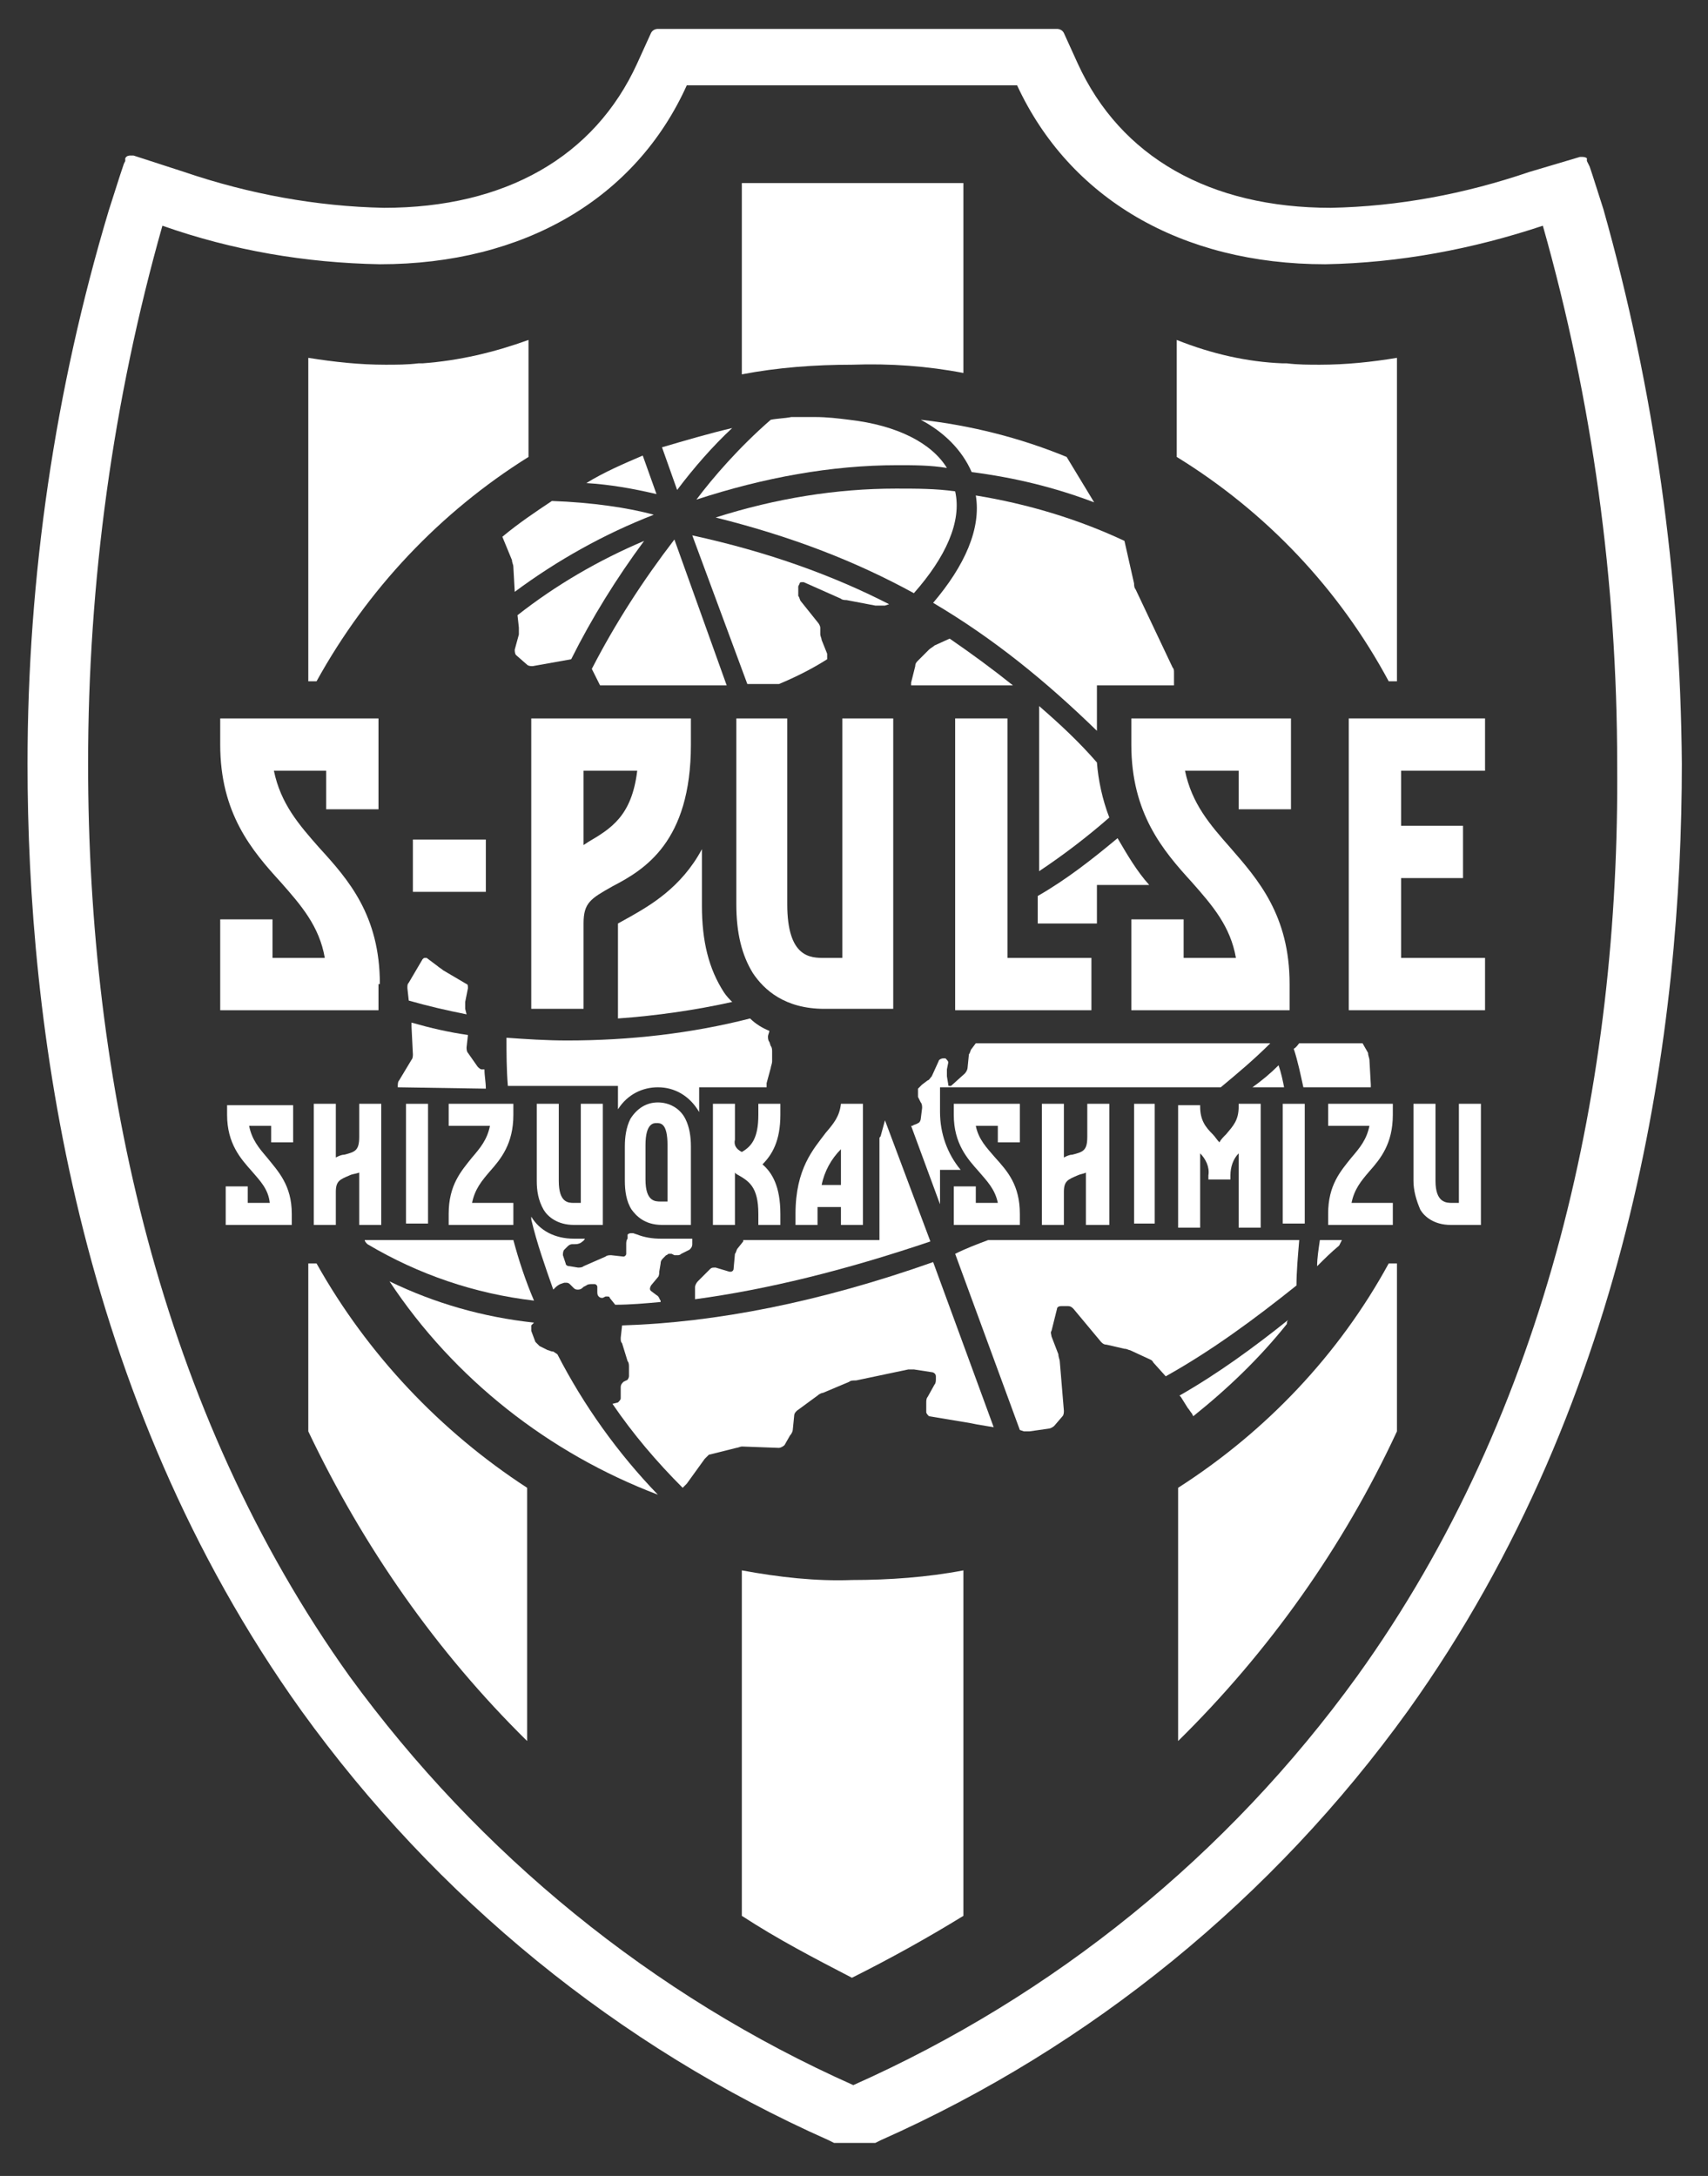
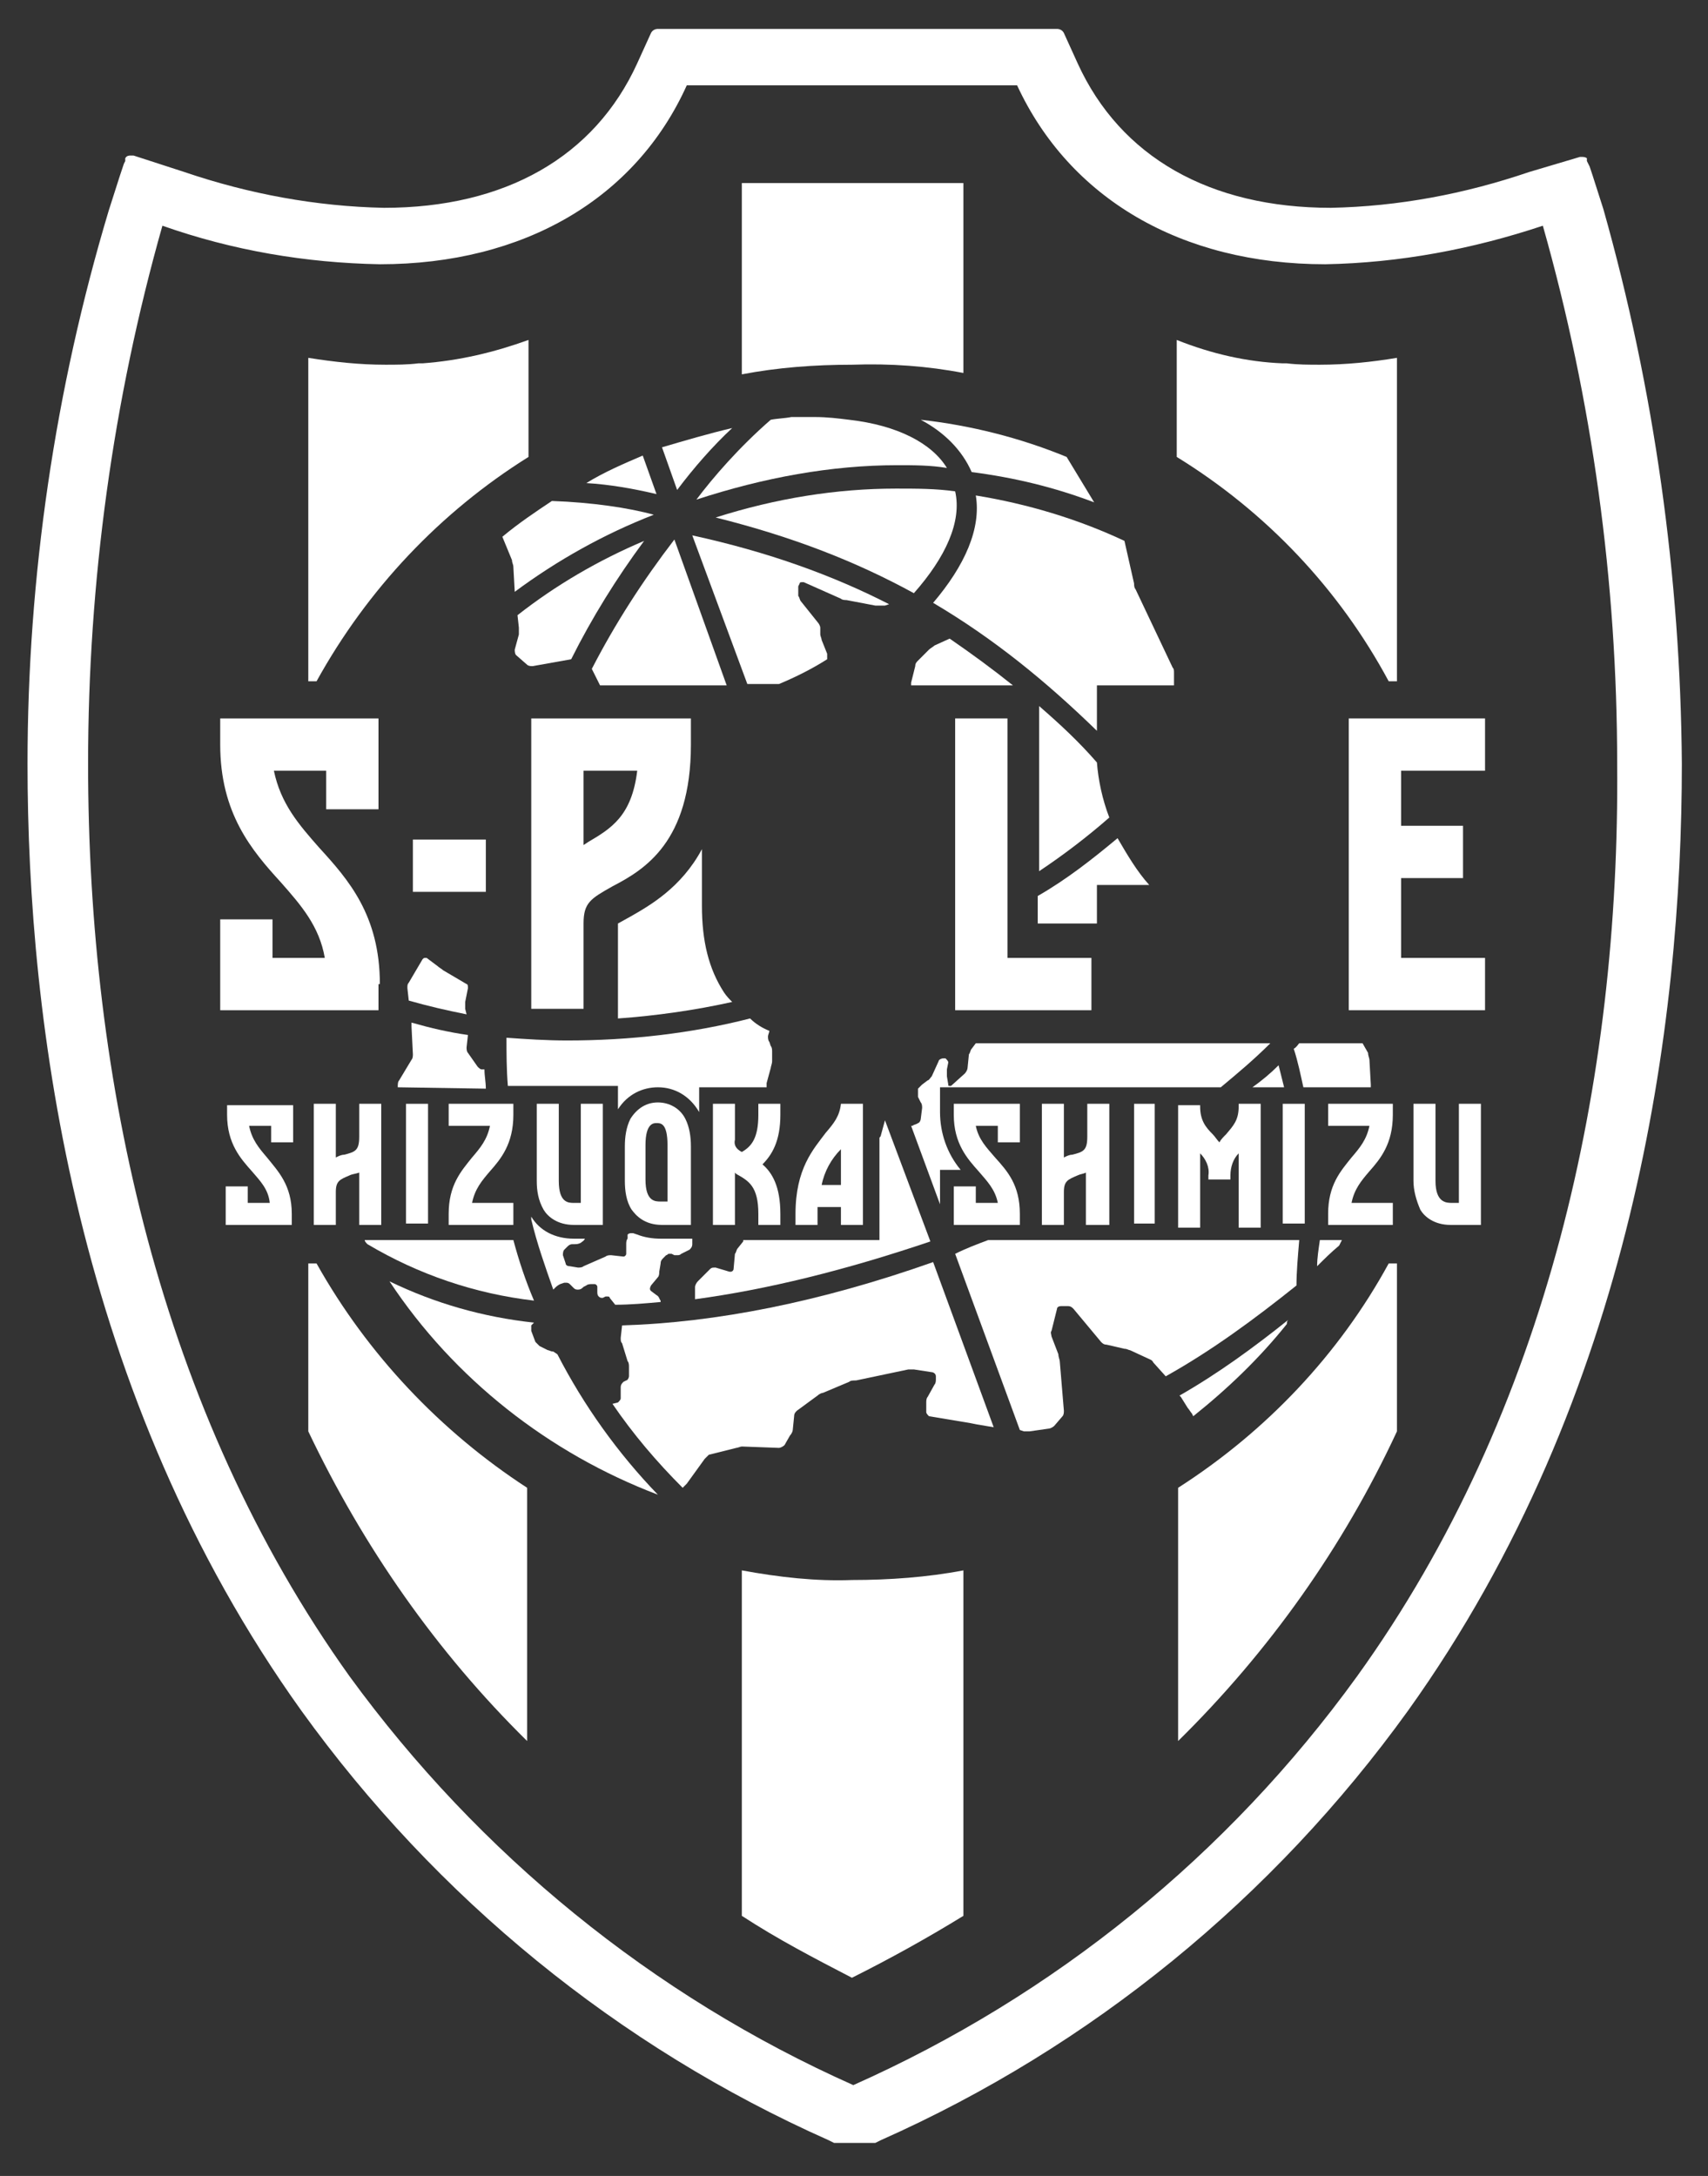
<svg xmlns="http://www.w3.org/2000/svg" version="1.1" id="レイヤー_1" x="0px" y="0px" viewBox="0 0 124.1 158.1" style="enable-background:new 0 0 124.1 158.1;" xml:space="preserve">
  <rect x="0" y="0" width="124.1" height="158.1" fill="#333333" stroke="none" />
  <style type="text/css">
	.st0{fill:#FFFFFF;}
</style>
  <g>
    <path class="st0" d="M43,48.6l0.6,1.2h9.2L49,39.2C46.7,42.2,44.7,45.3,43,48.6z" />
    <path class="st0" d="M52.6,72.1c-1.1-1.7-1.6-3.7-1.6-6.3v-4.1c-1.5,2.8-3.8,4.1-5.2,4.9c-0.2,0.1-0.7,0.4-0.9,0.5V74   c2.8-0.2,5.6-0.6,8.3-1.2C53,72.6,52.8,72.4,52.6,72.1z" />
    <path class="st0" d="M64.3,81.4L64,82.5c0,0.1-0.1,0.1-0.1,0.2v7.4H54v0.1l-0.4,0.5c-0.1,0.1-0.1,0.3-0.2,0.4l-0.1,1.1   c0,0.1-0.1,0.2-0.2,0.2c0,0,0,0-0.1,0l-1-0.3h-0.1c-0.1,0-0.2,0-0.3,0.1l-0.9,0.9c-0.1,0.1-0.2,0.3-0.2,0.4v0.9   c5.2-0.7,10.9-2.1,17.1-4.2L64.3,81.4z" />
    <path class="st0" d="M75.5,67.1h4.2v-2.8h3.8c-0.9-1-1.6-2.2-2.3-3.4c-1.8,1.5-3.7,3-5.8,4.2v2H75.5z" />
    <path class="st0" d="M67.8,43.8c4.4,2.6,8.2,5.7,11.9,9.3v-3.3h5.6v-0.9c0-0.2,0-0.3-0.1-0.4l-2.7-5.7c-0.1-0.1-0.1-0.3-0.1-0.4   l-0.7-3.1c-3.4-1.6-7.1-2.7-10.8-3.3C71.3,38.4,70.1,41.1,67.8,43.8z" />
    <path class="st0" d="M70.6,34.3c3.1,0.4,6,1.1,8.9,2.2l-2-3.3c-3.4-1.4-7-2.3-10.6-2.7C68.6,31.4,69.9,32.7,70.6,34.3z" />
    <path class="st0" d="M54.3,49.7h2.3c1.2-0.5,2.4-1.1,3.5-1.8l0,0c0-0.1,0-0.3,0-0.4l-0.4-1c0-0.1-0.1-0.3-0.1-0.4v-0.5   c0-0.1-0.1-0.3-0.2-0.4l-1.2-1.5c-0.1-0.1-0.1-0.3-0.2-0.4V43c0-0.1,0-0.3,0-0.4l0.1-0.2c0-0.1,0.1-0.1,0.2-0.1h0.1l2.7,1.2   c0.1,0.1,0.3,0.1,0.4,0.1l2.1,0.4H64c0.1,0,0.2,0,0.3,0l0.3-0.1c-4.1-2.1-8.8-3.8-14.3-5L54.3,49.7z" />
    <path class="st0" d="M75.5,51.3v12c1.8-1.2,3.5-2.5,5.1-3.9c-0.5-1.3-0.8-2.7-0.9-4C78.4,53.9,77,52.6,75.5,51.3z" />
    <path class="st0" d="M48.4,91.2c0.1,0,0.1-0.1,0.2-0.1c0,0,0.1,0,0.2,0l0.2,0.1c0.1,0,0.1,0,0.2,0c0.1,0,0.2,0,0.3-0.1l0.6-0.3   c0.1-0.1,0.2-0.2,0.2-0.4V90H48c-0.6,0-1.2-0.1-1.7-0.3L46,89.6h-0.1c-0.1,0-0.2,0-0.3,0.1l0,0.3c-0.1,0.1-0.1,0.3-0.1,0.4v0.7   c0,0.1-0.1,0.2-0.2,0.2l-0.9-0.1c-0.1,0-0.3,0-0.4,0.1L42.4,92c-0.1,0.1-0.3,0.1-0.4,0.1L41.4,92c-0.2,0-0.3-0.1-0.3-0.2l-0.2-0.6   c0-0.1,0-0.3,0.1-0.4l0.2-0.2c0.1-0.1,0.2-0.2,0.4-0.2h0.1c0.2,0,0.3,0,0.5-0.1c0.1-0.1,0.2-0.1,0.3-0.3h-0.8   c-1.4,0-2.5-0.6-3.1-1.6v0.2c0.4,1.7,1,3.4,1.6,5.1l0.1-0.1c0.1-0.1,0.2-0.2,0.4-0.3l0.3-0.1h0.1c0.1,0,0.2,0,0.3,0.1l0.3,0.3   c0.1,0.1,0.2,0.1,0.3,0.1c0,0,0,0,0.1,0H42c0.2,0,0.3-0.1,0.4-0.2l0.2-0.1c0.1-0.1,0.3-0.1,0.4-0.1h0.2c0.1,0,0.2,0.1,0.2,0.2v0.3   c0,0.2,0,0.3,0.1,0.4l0,0c0.1,0.1,0.2,0.1,0.2,0.1h0.1l0.2-0.1h0.1c0.1,0,0.2,0,0.2,0.1l0.4,0.5c1.1,0,2.2-0.1,3.3-0.2v-0.1   c-0.1-0.1-0.1-0.3-0.3-0.4l-0.4-0.3c-0.1-0.1-0.1-0.2,0-0.4l0.5-0.6c0.1-0.1,0.1-0.3,0.1-0.4l0.1-0.6c0-0.2,0.1-0.3,0.2-0.4   L48.4,91.2z" />
    <path class="st0" d="M92.3,75.8H70.9l-0.3,0.4c-0.1,0.1-0.1,0.3-0.2,0.4l-0.1,1c0,0.1-0.1,0.3-0.2,0.4l-1,0.9H69   c-0.1,0-0.1,0-0.1-0.1l-0.1-0.6c0-0.2,0-0.3,0-0.5l0.1-0.5c0-0.1-0.1-0.2-0.2-0.3h-0.2c-0.1,0-0.3,0.1-0.3,0.2l-0.5,1.1   c-0.1,0.1-0.2,0.3-0.3,0.3L67,78.8c-0.1,0.1-0.2,0.2-0.3,0.3v0.2c0,0.1,0,0.3,0,0.4l0.2,0.4c0.1,0.1,0.1,0.3,0.1,0.4l-0.1,0.8   c0,0.1-0.1,0.3-0.2,0.3c-0.1,0.1-0.3,0.1-0.4,0.2h-0.1l2.1,5.7V85h1.5c-1-1.2-1.5-2.7-1.5-4.2V79h20.4C89.9,78,91.1,77,92.3,75.8z" />
-     <path class="st0" d="M92.9,77.4C92.3,78,91.7,78.5,91,79h2.3C93.2,78.5,93.1,78,92.9,77.4z" />
+     <path class="st0" d="M92.9,77.4C92.3,78,91.7,78.5,91,79h2.3z" />
    <path class="st0" d="M37.4,47.2c0,0.1,0,0.3,0.1,0.4l0.8,0.7c0.1,0.1,0.3,0.1,0.4,0.1l2.8-0.5c1.5-3,3.3-5.9,5.3-8.6   c-3.3,1.4-6.4,3.2-9.2,5.4l0.1,0.9c0,0.2,0,0.3,0,0.5L37.4,47.2z" />
    <path class="st0" d="M50.7,79h5c0-0.1,0-0.2,0-0.3l0.3-1.1c0-0.1,0.1-0.3,0.1-0.5v-0.7c0-0.1,0-0.3-0.1-0.4l-0.1-0.3   c-0.1-0.1-0.1-0.3-0.1-0.4l0,0c0-0.1,0.1-0.3,0.1-0.4c-0.5-0.2-1-0.5-1.4-0.9c-4.3,1.1-8.8,1.6-13.3,1.6c-1.5,0-3-0.1-4.4-0.2   c0,1.1,0,2.3,0.1,3.5h8v1.7c0.7-1.1,1.8-1.6,2.9-1.6c1.2,0,2.3,0.6,3,1.8V79H50.7z" />
    <path class="st0" d="M69.4,35.7c-1.4-0.2-2.8-0.2-4.3-0.2c-4.3,0-8.7,0.7-13.1,2.1c5.6,1.4,10.2,3.2,14.4,5.5   C68.7,40.5,69.9,37.9,69.4,35.7z" />
    <path class="st0" d="M67.9,46.9c-0.1,0.1-0.3,0.2-0.4,0.3L66.7,48c-0.1,0.1-0.2,0.2-0.2,0.4l-0.3,1.2c0,0,0,0.1,0,0.2h7.4   c-1.5-1.2-3-2.3-4.6-3.4L67.9,46.9z" />
    <path class="st0" d="M99.5,77c0-0.1-0.1-0.3-0.1-0.5L99,75.8h-4.6c-0.1,0.1-0.2,0.3-0.4,0.4c0.3,0.9,0.5,1.9,0.7,2.8h4.9   c0-0.1,0-0.1,0-0.2L99.5,77z" />
    <path class="st0" d="M94.4,90.1H71.8c-0.8,0.3-1.6,0.6-2.4,1l4.7,12.8l0.3,0.1c0.1,0,0.2,0,0.2,0h0.2l1.4-0.2   c0.1,0,0.3-0.1,0.4-0.2l0.6-0.7c0.1-0.1,0.1-0.3,0.1-0.4L77,98.9c0-0.1-0.1-0.3-0.1-0.5l-0.5-1.3c0-0.1-0.1-0.3,0-0.4l0.4-1.6   c0-0.1,0.1-0.2,0.3-0.2h0.5c0.2,0,0.3,0.1,0.4,0.2l2,2.4c0.1,0.1,0.2,0.2,0.4,0.2l1.3,0.3c0.2,0,0.3,0.1,0.4,0.1l1.3,0.6   c0.2,0.1,0.3,0.1,0.4,0.3l0.9,1c3.4-1.9,6.5-4.2,9.5-6.6C94.2,92.4,94.3,91.3,94.4,90.1z" />
    <path class="st0" d="M86.3,102.3c0.1,0.1,0.2,0.3,0.3,0.4l0.1,0.2c2.5-2,4.8-4.2,6.8-6.7c0-0.1,0-0.2,0.1-0.3   c-2.5,2-5.1,3.9-7.9,5.5l0.1,0.1L86.3,102.3z" />
    <path class="st0" d="M45.2,96.3l-0.1,0.9c0,0.2,0,0.3,0.1,0.4l0.4,1.3c0.1,0.1,0.1,0.3,0.1,0.4v0.7c0,0.1-0.1,0.3-0.2,0.3l-0.2,0.1   c-0.1,0.1-0.2,0.2-0.2,0.4v0.8c0,0.1-0.1,0.2-0.2,0.3l-0.4,0.1c1.5,2.2,3.2,4.2,5.1,6.1c0.1-0.1,0.2-0.2,0.3-0.3l1.3-1.8   c0.1-0.1,0.2-0.2,0.3-0.3l2-0.5c0.1,0,0.3-0.1,0.4-0.1l2.7,0.1c0.1,0,0.3-0.1,0.4-0.2l0.4-0.7c0.1-0.1,0.2-0.3,0.2-0.4l0.1-1   c0-0.2,0.1-0.3,0.2-0.4l1.5-1.1c0.1-0.1,0.3-0.2,0.4-0.2l1.9-0.8c0.1-0.1,0.3-0.1,0.5-0.1l3.8-0.8c0.1,0,0.3,0,0.4,0l1.3,0.2   c0.1,0,0.3,0.1,0.3,0.3v0.2c0,0.1,0,0.3-0.1,0.4l-0.5,0.9c-0.1,0.1-0.1,0.3-0.1,0.4v0.7c0,0.1,0.1,0.2,0.2,0.3l3,0.5l0.5,0.1   l1.2,0.2l-4.4-12C59.6,94.6,52,96.1,45.2,96.3z" />
    <path class="st0" d="M116.5,15.2l-0.8-2.5l-0.2-0.6l-0.1-0.2l-0.1-0.2v-0.1v-0.1l0,0l0,0l0,0l0,0l0,0l0,0l0,0   c-0.1-0.1-0.3-0.1-0.4-0.1h-0.1l-3.7,1.1c-4.7,1.6-9.5,2.5-14.4,2.6c-8.8,0-15.3-3.7-18.4-10.5l-1-2.2c-0.1-0.2-0.3-0.3-0.5-0.3   h-29c-0.2,0-0.4,0.1-0.5,0.3l-1,2.2c-3.1,6.8-9.6,10.5-18.4,10.5c-4.9-0.1-9.8-1-14.5-2.6l-3.7-1.2c-0.1,0-0.1,0-0.2,0   c-0.1,0-0.3,0-0.4,0.2l0,0l0,0l0,0l0,0l0,0l0,0l0,0v0.1v0.1L9,11.9l-0.1,0.3l-0.2,0.6l-0.8,2.5C4,28.3,2,41.9,2,55.5   c0,18.8,3.5,45.9,19.9,68.8c9.8,13.6,23,24.4,38.3,31.2l0.2,0.1l0.2,0.1h0.1h0.1h0.1H61h0.1h0.1h0.1l0,0h0.1h0.1l0,0l0,0h0.1l0,0   h0.1h0.1h0.1l0,0l0,0H62h0.1h0.1h0.1l0,0l0,0h0.1h0.1h0.1l0,0l0,0h0.1l0,0h0.1l0,0h0.1H63h0.1h0.1h0.1h0.1h0.1h0.1l0.2-0.1l0.2-0.1   c15.3-6.8,28.5-17.6,38.3-31.2c16.4-22.9,19.9-50,19.9-68.8C122.1,41.9,120.2,28.3,116.5,15.2z M98.6,121.8   c-9.4,13-22,23.2-36.6,29.7c-14.6-6.5-27.2-16.8-36.6-29.7c-13.8-19.3-19-43.3-19-66.3c0-13.2,1.8-26.4,5.4-39.1   c5.1,1.8,10.4,2.7,15.8,2.8c10.5,0,18.6-4.8,22.3-13h24c3.8,8.2,11.9,13,22.4,13c5.4-0.1,10.7-1.1,15.8-2.8   c3.6,12.7,5.4,25.9,5.4,39.1C117.7,78.5,112.5,102.5,98.6,121.8z" />
    <path class="st0" d="M61.7,30.5c-0.8-0.1-1.6-0.2-2.5-0.2h-0.4c-0.4,0-0.9,0-1.3,0c-0.5,0.1-1,0.1-1.5,0.2c-2.3,2-4.2,4.2-5.4,5.8   c4.9-1.6,9.8-2.5,14.6-2.5c1.2,0,2.4,0,3.6,0.2C67.7,32.2,65.2,30.9,61.7,30.5z" />
    <path class="st0" d="M95.7,92c0.5-0.5,1-1,1.6-1.5l0.2-0.4h-1.6C95.8,90.8,95.7,91.4,95.7,92z" />
    <path class="st0" d="M40.2,98.2c-0.2,0-0.3-0.1-0.4-0.1l-0.6-0.3c-0.1-0.1-0.2-0.2-0.3-0.3l-0.3-0.8c0-0.1,0-0.3,0-0.4l0.2-0.2   c-3.7-0.4-7.2-1.4-10.5-3c4.7,7.1,11.6,12.5,19.5,15.5c-2.9-3-5.4-6.5-7.3-10.2L40.2,98.2z" />
    <path class="st0" d="M46.7,33.1c-1.4,0.6-2.8,1.2-4.1,2c1.7,0.1,3.4,0.4,5.1,0.8L46.7,33.1z" />
    <path class="st0" d="M37.2,40.7c0,0.2,0.1,0.3,0.1,0.5l0.1,1.8c3.1-2.3,6.5-4.2,10.1-5.6c-1.8-0.5-4.5-0.9-7.4-1   c-1.2,0.8-2.4,1.6-3.6,2.6L37.2,40.7z" />
    <path class="st0" d="M53.2,31.1c-1.7,0.4-3.4,0.9-5.1,1.4l1.1,3.1C50.4,34,51.8,32.4,53.2,31.1z" />
    <path class="st0" d="M28.9,79L28.9,79l6.4,0.1c0-0.5-0.1-0.9-0.1-1.4H35l0,0c-0.1,0-0.2-0.1-0.3-0.2l-0.7-1   c-0.1-0.1-0.1-0.3-0.1-0.4l0.1-0.9c-1.4-0.2-2.7-0.5-4.1-0.9c0,0.1,0,0.2,0,0.3l0.1,2c0,0.1,0,0.3-0.1,0.4L29,78.5   C28.9,78.6,28.9,78.8,28.9,79z" />
    <path class="st0" d="M29.6,71.8l0.1,0.9c1.4,0.4,2.7,0.7,4.2,1l-0.1-0.4c0-0.2,0-0.3,0-0.5l0.2-1c0-0.1,0-0.3-0.1-0.3l-1.7-1   c-0.1-0.1-0.3-0.2-0.4-0.3L31,69.6h-0.1c-0.1,0-0.1,0-0.2,0.1l-1,1.7C29.6,71.5,29.6,71.6,29.6,71.8z" />
    <path class="st0" d="M38.8,94.5c-0.6-1.4-1.1-2.9-1.5-4.4H26.5c0,0.1,0.1,0.2,0.2,0.3C30.4,92.6,34.5,94,38.8,94.5z" />
    <rect x="30" y="61" class="st0" width="5.3" height="3.8" />
    <path class="st0" d="M27.6,71.5c0-5-2.3-7.6-4.4-9.9c-1.5-1.7-2.8-3.2-3.3-5.6h3.8v2.8h3.8v-6.6H16v1.9c0,5,2.3,7.7,4.4,10   c1.5,1.7,2.8,3.2,3.2,5.5h-3.8v-2.8H16v6.6h11.5v-1.9H27.6z" />
-     <path class="st0" d="M93.8,58.8v-6.6H82.2v1.9c0,5,2.3,7.7,4.4,10c1.5,1.7,2.8,3.2,3.2,5.5H86v-2.8h-3.8v6.6h11.5v-1.9   c0-5-2.3-7.6-4.3-9.9c-1.5-1.7-2.8-3.2-3.3-5.6H90v2.8H93.8z" />
    <polygon class="st0" points="98,73.4 107.9,73.4 107.9,69.6 101.8,69.6 101.8,63.8 106.3,63.8 106.3,60 101.8,60 101.8,56    107.9,56 107.9,52.2 98,52.2  " />
    <polygon class="st0" points="73.2,52.2 69.4,52.2 69.4,73.4 79.3,73.4 79.3,69.6 73.2,69.6  " />
-     <path class="st0" d="M64.9,52.2h-3.7v17.4h-1.3c-1,0-2.7,0-2.7-3.9V52.2h-3.7v13.5c0,2.1,0.4,3.7,1.2,5c0.8,1.2,2.3,2.6,5.2,2.6h5   V52.2z" />
    <path class="st0" d="M50.2,54.1v-1.9H38.6v21.1h3.8v-6.2c0-1.5,0.5-1.8,2.1-2.7C46.8,63.2,50.2,61.2,50.2,54.1z M42.7,61.2   l-0.3,0.2V56h3.9C45.9,59.3,44.4,60.2,42.7,61.2z" />
    <path class="st0" d="M62.7,89v-8.8h-1.6c-0.1,0.9-0.5,1.4-1.1,2.1c-0.9,1.2-2.2,2.6-2.2,5.9V89h1.6v-0.8c0-0.2,0-0.4,0-0.5h1.7V89   H62.7z M59.7,86.1c0.2-1,0.7-1.9,1.4-2.6v2.6H59.7z" />
    <path class="st0" d="M56.7,81v-0.8h-1.6V81c0,1.7-0.5,2.3-1.2,2.7c-0.4-0.2-0.6-0.5-0.5-0.9v-2.6h-1.6V89h1.6v-3.8l0.1,0.1   c0.9,0.5,1.6,0.9,1.6,2.9V89h1.6v-0.8c0-2-0.6-3-1.3-3.6C56.1,83.9,56.7,82.9,56.7,81z" />
    <rect x="29.5" y="80.2" class="st0" width="1.6" height="8.7" />
    <path class="st0" d="M27.7,89v-8.8h-1.6v2.4c0,1-0.3,1.1-1.1,1.3c-0.2,0-0.4,0.1-0.6,0.2v-3.9h-1.6V89h1.6v-2.4   c0-0.8,0.3-0.9,1-1.2c0.2-0.1,0.4-0.1,0.7-0.2V89H27.7z" />
    <path class="st0" d="M16.5,81c0,2.1,1,3.2,1.8,4.1c0.6,0.7,1.2,1.3,1.3,2.3H18v-1.2h-1.6V89h4.8v-0.8c0-2.1-1-3.1-1.8-4.1   c-0.6-0.7-1.1-1.3-1.3-2.3h1.6V83h1.6v-2.7h-4.8V81z" />
    <path class="st0" d="M39,80.2v5.6c0,0.7,0.1,1.4,0.5,2.1c0.3,0.5,1,1.1,2.2,1.1h2.1v-8.8h-1.6v7.2h-0.5c-0.4,0-1.1,0-1.1-1.6v-5.6   C40.6,80.2,39,80.2,39,80.2z" />
    <path class="st0" d="M48.1,89h2.1v-5.7c0-0.7-0.1-1.4-0.4-2c-0.4-0.8-1.2-1.2-2-1.2s-1.5,0.4-2,1.2c-0.3,0.6-0.4,1.3-0.4,2v2.5   c0,0.7,0.1,1.5,0.5,2.1C46.2,88.3,46.8,89,48.1,89z M46.9,83.2c0-1.6,0.6-1.6,0.8-1.6c0.3,0,0.8,0,0.8,1.6v4.1H48   c-0.4,0-1.1,0-1.1-1.6V83.2z" />
    <path class="st0" d="M37.3,81v-0.8h-4.7v1.6h3c-0.2,1-0.7,1.6-1.3,2.3c-0.8,1-1.7,2-1.7,4.1V89h4.7v-1.6h-3c0.2-1,0.7-1.6,1.3-2.3   C36.4,84.2,37.3,83.1,37.3,81z" />
    <rect x="82.4" y="80.2" class="st0" width="1.5" height="8.7" />
    <path class="st0" d="M80.6,89v-8.8H79v2.4c0,1-0.3,1.1-1.1,1.3c-0.2,0-0.4,0.1-0.6,0.2v-3.9h-1.6V89h1.6v-2.4c0-0.8,0.3-0.9,1-1.2   c0.2-0.1,0.4-0.1,0.6-0.2V89H80.6z" />
    <path class="st0" d="M74.1,82.9v-2.7h-4.8V81c0,2.1,1,3.2,1.8,4.1c0.6,0.7,1.2,1.3,1.4,2.3h-1.6v-1.2h-1.6V89h4.8v-0.8   c0-2.1-0.9-3.1-1.8-4.1c-0.6-0.7-1.2-1.3-1.4-2.3h1.6V83h1.6V82.9z" />
    <rect x="93.2" y="80.2" class="st0" width="1.6" height="8.7" />
    <path class="st0" d="M106,87.4h-0.5c-0.4,0-1.2,0-1.2-1.6v-5.6h-1.6v5.6c0,0.7,0.2,1.4,0.5,2.1c0.3,0.5,1,1.1,2.2,1.1h2.2v-8.8H106   V87.4z" />
    <path class="st0" d="M101.2,81v-0.8h-4.7v1.6h3c-0.2,1-0.7,1.6-1.3,2.3c-0.8,1-1.7,2-1.7,4.1V89h4.7v-1.6h-3c0.2-1,0.7-1.6,1.3-2.3   C100.3,84.2,101.2,83.1,101.2,81z" />
    <path class="st0" d="M91.6,89.1v-8.9H90v0.2c0,1-0.4,1.4-0.9,2c-0.2,0.2-0.4,0.4-0.5,0.6c-0.2-0.2-0.3-0.4-0.5-0.6   c-0.5-0.5-0.9-1-0.9-2v-0.1h-1.6v8.9h1.6v-5.4c0.4,0.4,0.7,1,0.6,1.6v0.3h1.6v-0.3c0-0.6,0.2-1.2,0.6-1.6v5.4h1.6V89.1z" />
    <path class="st0" d="M38.4,33.2v-8.5c-2.5,0.9-5,1.5-7.7,1.7h-0.3c-0.8,0.1-1.6,0.1-2.4,0.1c-1.9,0-3.7-0.2-5.6-0.5v23.5H23   C26.7,42.8,32,37.2,38.4,33.2z" />
    <path class="st0" d="M100.9,49.5L100.9,49.5h0.6V26c-1.8,0.3-3.7,0.5-5.6,0.5c-0.8,0-1.6,0-2.4-0.1h-0.3c-2.6-0.1-5.2-0.7-7.7-1.7   v8.5C92,37.2,97.3,42.8,100.9,49.5z" />
    <path class="st0" d="M85.6,108.1v18.4c6.6-6.5,12-14.1,15.9-22.5V91.8h-0.6C97.3,98.4,92,104,85.6,108.1z" />
    <path class="st0" d="M23,91.8h-0.6V104c4,8.4,9.3,16,15.9,22.5v-18.4C32,104,26.7,98.4,23,91.8z" />
    <path class="st0" d="M70,27.1V13.3H53.9v13.9c2.6-0.5,5.3-0.7,8-0.7C64.7,26.4,67.4,26.6,70,27.1z" />
    <path class="st0" d="M53.9,114.1v25.1c2.6,1.7,5.3,3.1,8,4.5c2.8-1.4,5.5-2.9,8.1-4.5v-25.1c-2.6,0.5-5.4,0.7-8.1,0.7   C59.3,114.9,56.6,114.6,53.9,114.1z" />
  </g>
</svg>